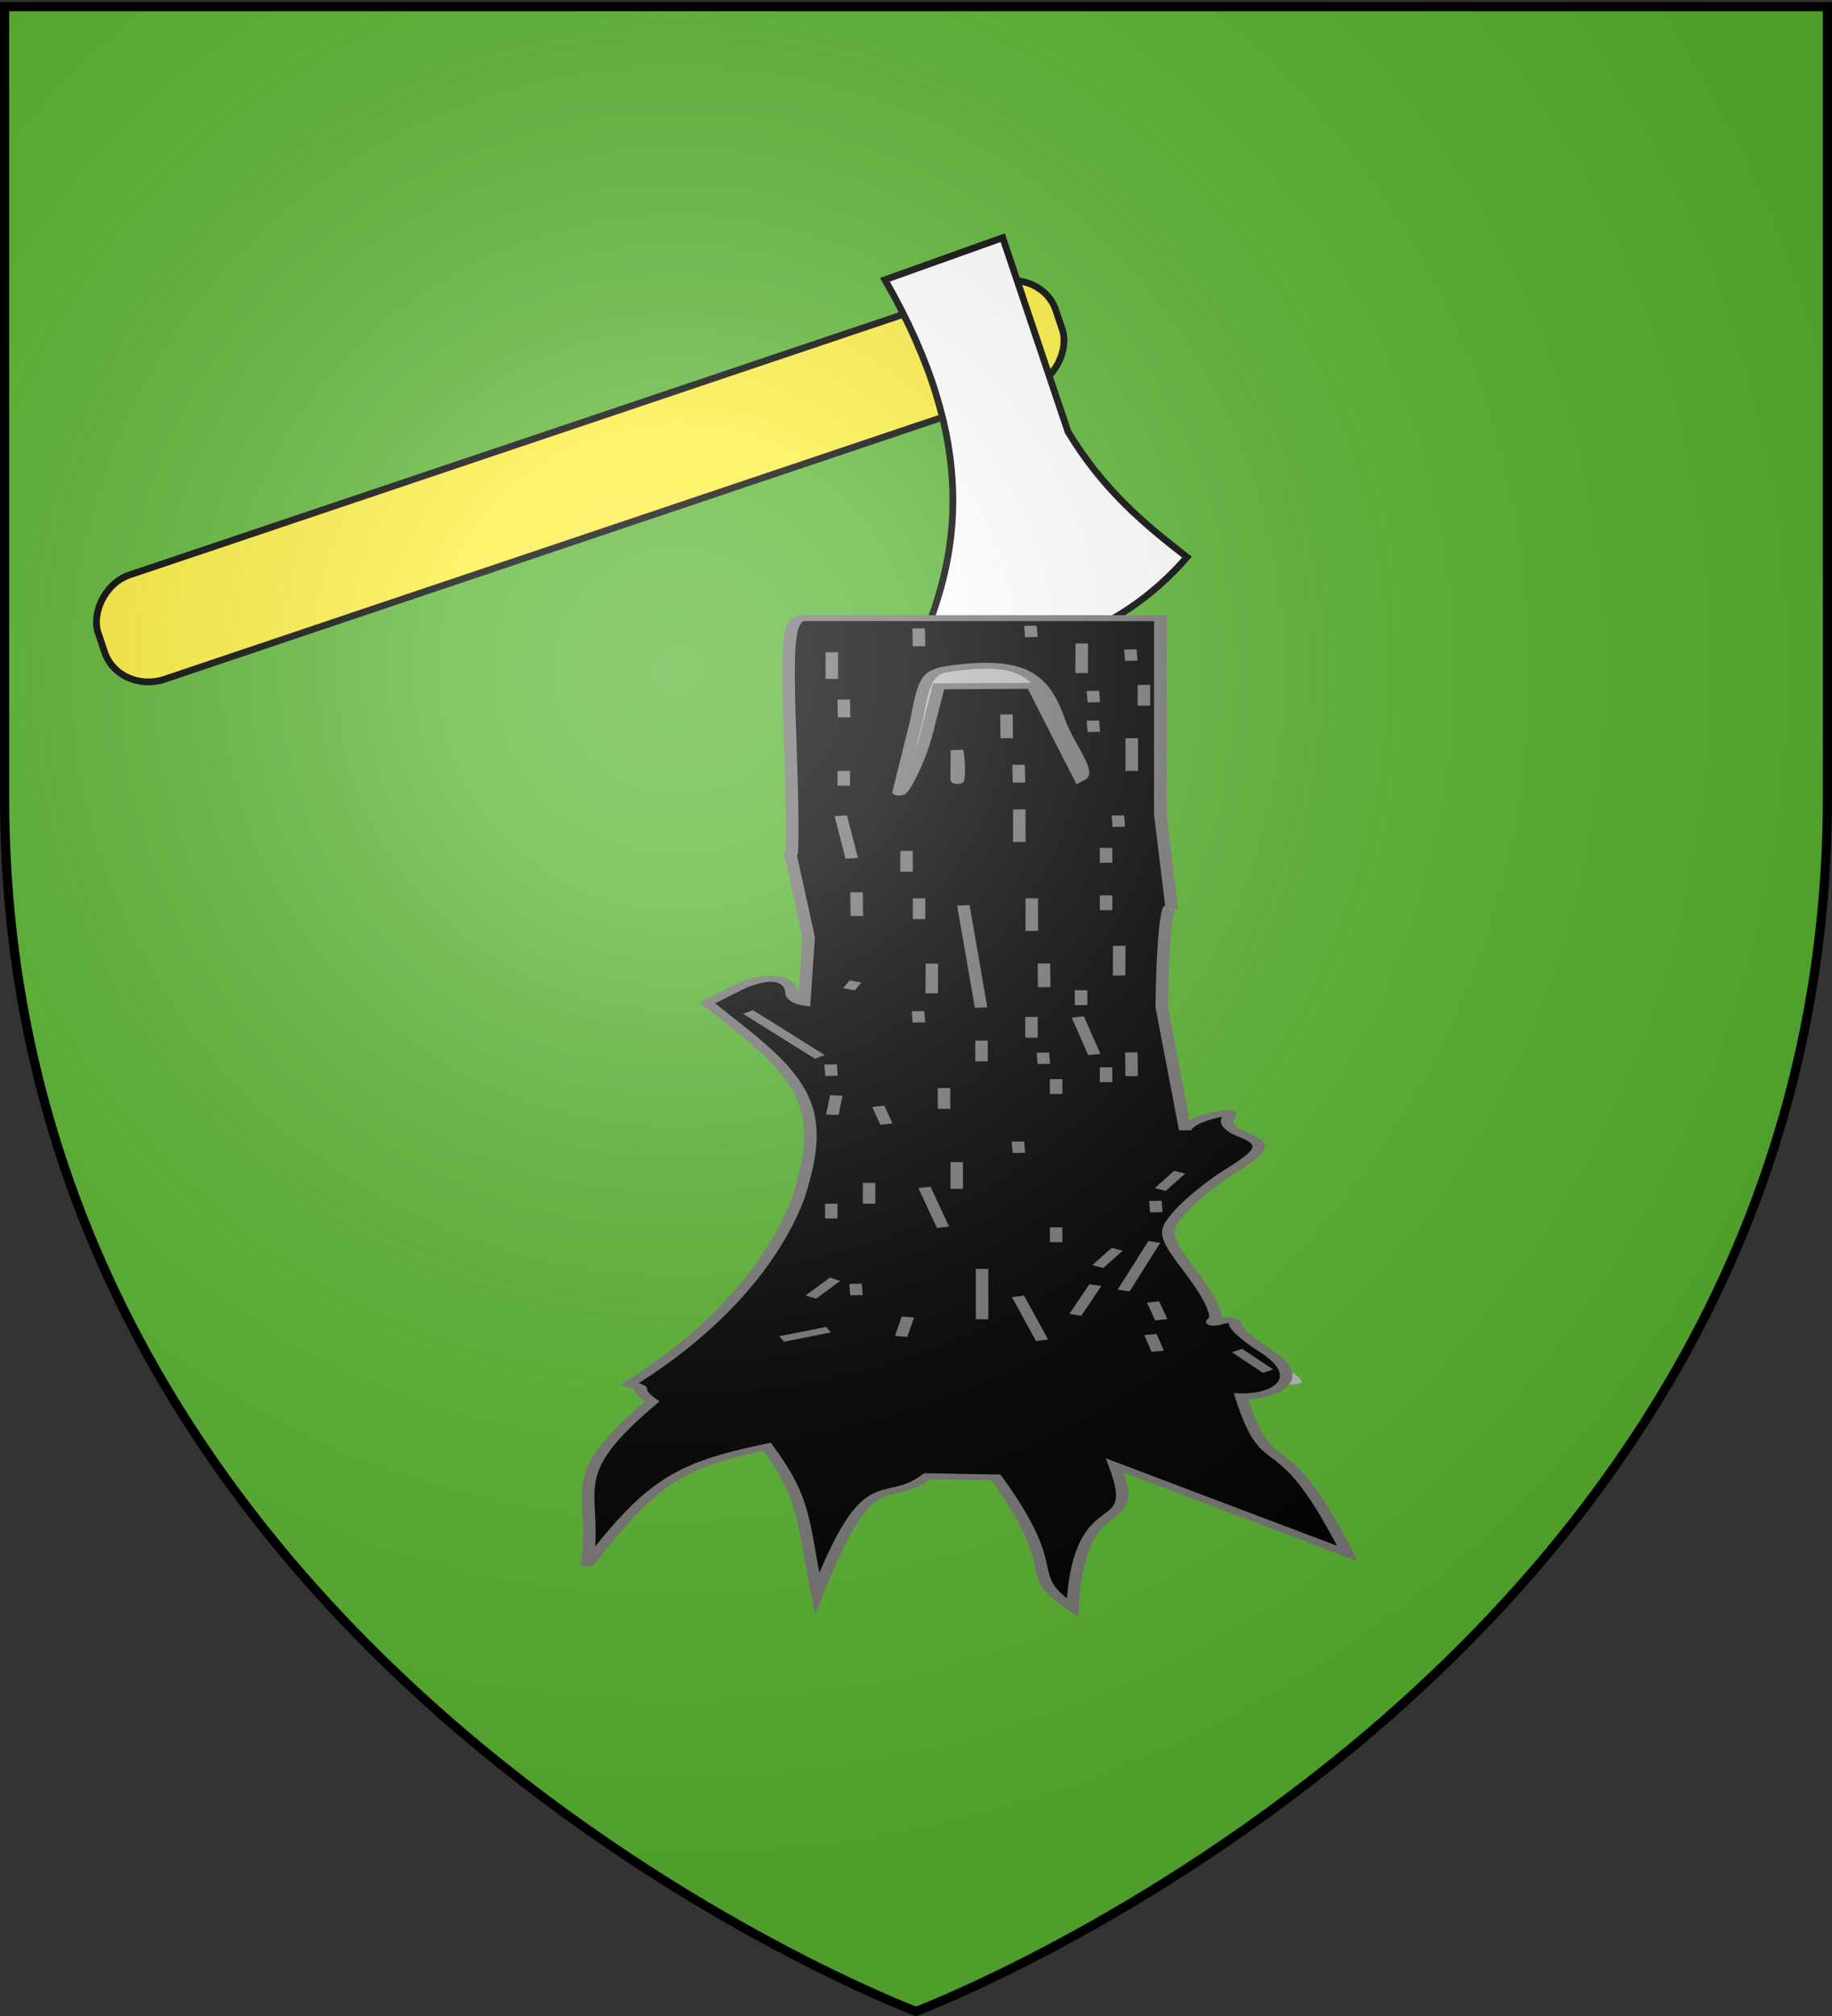
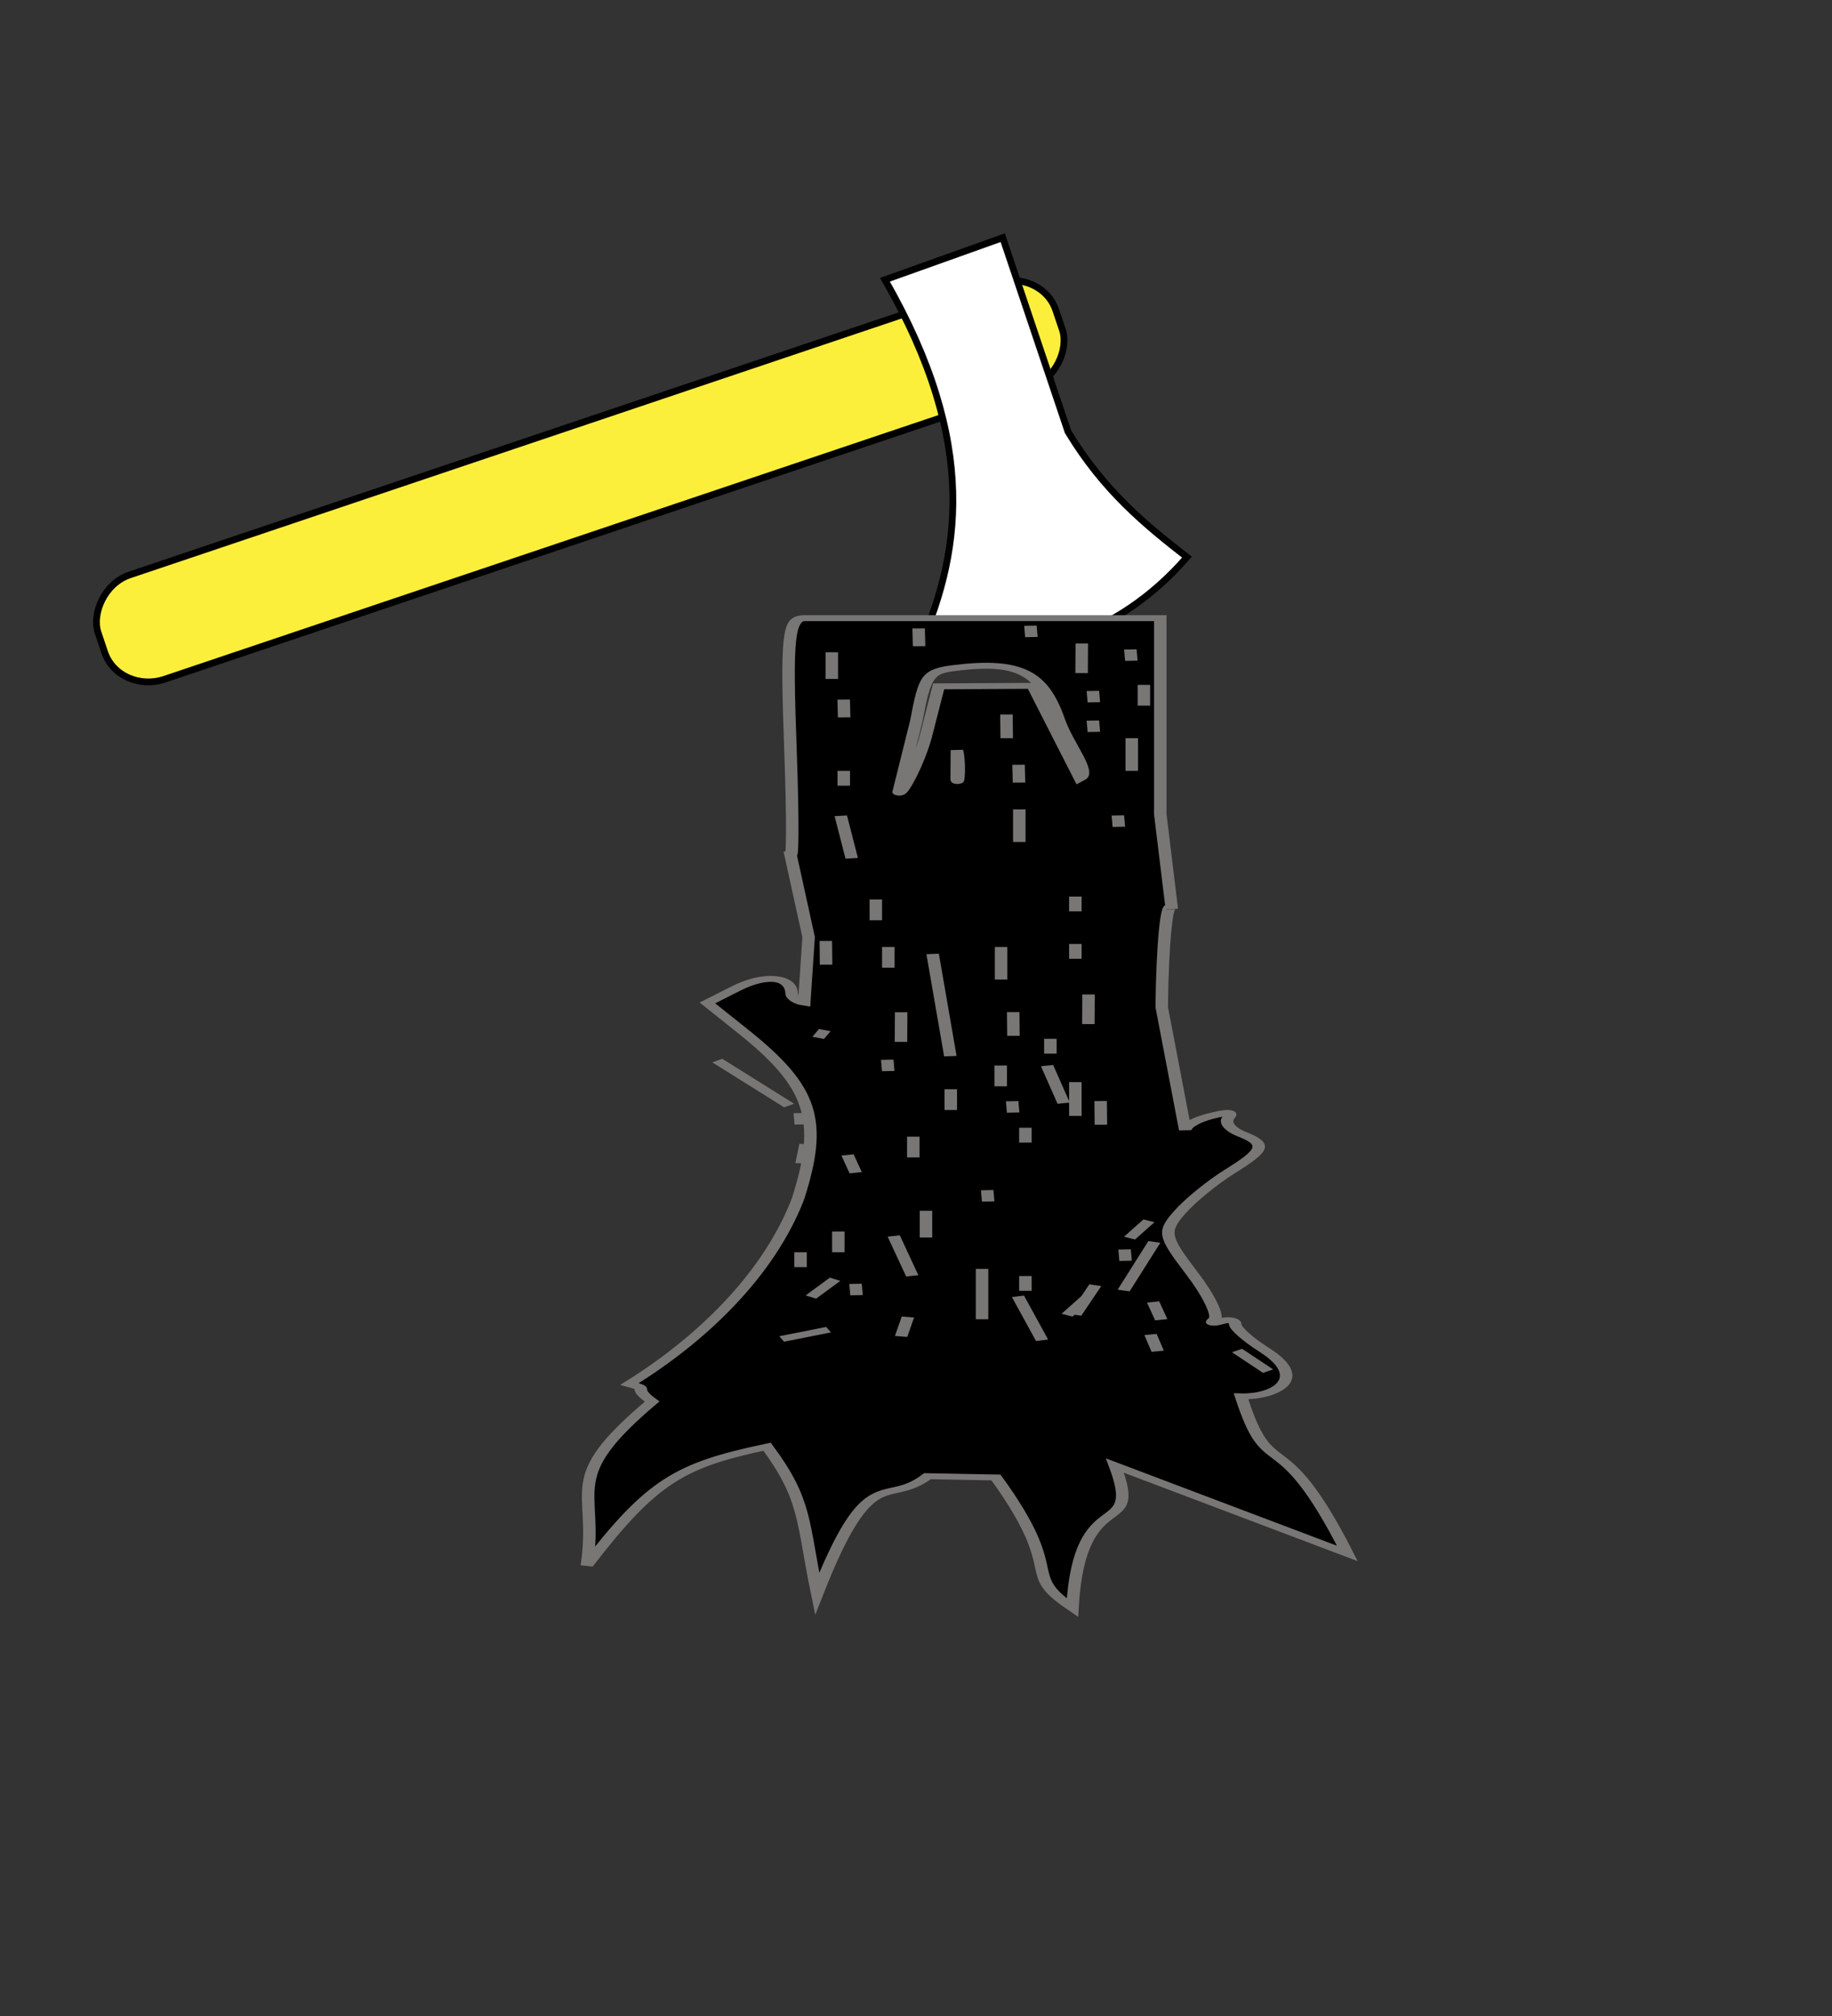
<svg xmlns="http://www.w3.org/2000/svg" xmlns:xlink="http://www.w3.org/1999/xlink" width="600" height="660" version="1.0">
  <rect width="100%" height="100%" fill="#333333" stroke="none" />
  <desc>Flag of Canton of Valais (Wallis)</desc>
  <defs>
    <radialGradient xlink:href="#b" id="c" cx="221.445" cy="226.331" r="300" fx="221.445" fy="226.331" gradientTransform="matrix(1.353 0 0 1.349 -77.63 -85.747)" gradientUnits="userSpaceOnUse" />
    <linearGradient id="b">
      <stop offset="0" style="stop-color:white;stop-opacity:.314" />
      <stop offset=".19" style="stop-color:white;stop-opacity:.251" />
      <stop offset=".6" style="stop-color:#6b6b6b;stop-opacity:.125" />
      <stop offset="1" style="stop-color:black;stop-opacity:.125" />
    </linearGradient>
  </defs>
  <g style="display:inline">
-     <path d="M300 658.5s298.5-112.32 298.5-397.772V2.176H1.5v258.552C1.5 546.18 300 658.5 300 658.5" style="fill:#5ab532;fill-opacity:1;fill-rule:evenodd;stroke:none;stroke-width:1px;stroke-linecap:butt;stroke-linejoin:miter;stroke-opacity:1" />
-   </g>
+     </g>
  <g style="display:inline">
    <g style="opacity:1">
      <g style="opacity:1;display:inline">
-         <path d="M0 0h600v660H0z" style="opacity:1;fill:none;fill-opacity:1;fill-rule:nonzero;stroke:none;stroke-width:7.56;stroke-linecap:round;stroke-linejoin:round;stroke-miterlimit:4;stroke-dasharray:none;stroke-opacity:1;display:inline" />
-       </g>
+         </g>
    </g>
    <g style="display:inline" transform="scale(-.737 .737)rotate(-71.395 -83.399 506.777)">
      <rect width="449.051" height="48.878" x="23.436" y="-163.089" rx="21.514" ry="19.84" style="fill:#fcef3c;fill-opacity:1;fill-rule:nonzero;stroke:#000;stroke-width:3;stroke-linecap:butt;stroke-linejoin:miter;marker:none;marker-start:none;marker-mid:none;marker-end:none;stroke-miterlimit:4;stroke-dasharray:none;stroke-dashoffset:0;stroke-opacity:1;visibility:visible;display:inline;overflow:visible" transform="rotate(90)" />
      <path d="M180.262 91.076C97.718 74.639 53.016 98.088 17.627 131.482-1.195 87.479-3.564 44.505 20.657 3.192c19.272 12.757 39.63 25.66 69.701 32.325h90.914z" style="fill:#fff;fill-opacity:1;fill-rule:evenodd;stroke:#000;stroke-width:3;stroke-linecap:butt;stroke-linejoin:miter;stroke-miterlimit:4;stroke-dasharray:none;stroke-opacity:1" />
    </g>
-     <path d="M243.64 558.6c21.632-32.661 32.67-62.857 39.654-108.481 7.904-51.637 4.52-73.483-16.99-109.65l-11.064-18.605 8.959-9.536c8.882-9.455 17.045-7.88 17.152 3.308.025 2.581 1.788 5.278 3.92 5.992l1.354-42.814-5.848-56.056c.939 11.047 1.037-18.706.22-66.117-1.287-74.54-.705-86.204 4.298-86.204h110.393v128.044l3.574 61.929c-1.476-7.53-2.884 21.342-3.129 64.162l7.303 80.404c0-2.723 3.448-6.796 7.662-9.05 6.02-3.223 7.227-2.97 5.635 1.18-1.115 2.904.668 7.516 3.961 10.25 8.095 6.718 7.597 10.176-3.578 24.827-5.261 6.898-12.163 18.756-15.336 26.353-5.385 12.887-5.137 15.558 3.709 39.946 5.213 14.374 8.359 27.949 6.989 30.165-1.445 2.338-.613 2.869 1.982 1.265 2.46-1.52 4.473-.647 4.473 1.941s4.047 10.1 8.992 16.695c14.428 19.236 14.719 20.502 4.587 19.961l-164.649.005-30.639-.23z" style="fill:#bababa;stroke:none;stroke-width:3.874;stroke-opacity:1" transform="matrix(1.056 0 0 .501 -37.843 168.393)" />
-     <path d="M283.293 447.518c7.905-51.636 4.52-73.483-16.989-109.65l-11.064-18.605 8.958-9.535c8.883-9.455 17.045-7.882 17.152 3.307.025 2.582 1.789 5.278 3.92 5.992l1.355-42.814-5.848-56.056c.938 11.047 1.037-18.705.219-66.117-1.286-74.54-.705-86.203 4.299-86.203h110.392V195.88l3.574 61.929c-1.476-7.53-2.883 21.343-3.128 64.162l7.303 80.404c0-2.723 3.447-6.795 7.661-9.05 6.02-3.222 7.227-2.97 5.635 1.18-1.114 2.904.668 7.516 3.962 10.25 8.095 6.718 7.597 10.176-3.578 24.827-5.262 6.898-12.163 18.757-15.337 26.353-5.385 12.887-5.137 15.559 3.71 39.946 5.213 14.375 8.358 27.949 6.988 30.165-1.445 2.338-.613 2.87 1.983 1.265 2.46-1.52 4.473-.647 4.473 1.941s4.046 10.101 8.992 16.695c14.427 19.236 2.95 30.954-7.181 30.412 9.024 59.268 11.532 13.76 32.961 102.635l-72.094-57.445c8.933 49.711-11.002 9.704-13.156 92.948-16.67-23.932-1.437-20.538-23.726-85.145l-21.237-.837c-13.312 21.013-17.712-11.491-34.213 76.786-4.672-47.788-3.262-61.106-15.537-96.064-26.764 11.977-35.532 21.83-55.9 77.65 3.73-51.324-8.672-55.837 20.269-107.162-6.872-10.191-.18-7.495-7.053-11.44 21.936-28.608 42.964-70.45 52.235-120.767zm-5.024 91.328 14.541-6.076zm141.227 7.55 9.63 13.477zm-26.839-10.474 2.232 10.948zm-75.241-11.44-2.108 12.713zm22.993-31.441v32.931zm11.142 17.93 7.472 28.729zm23.992-7.276-6.204 19.372zm17.914 10.971 2.536 11.623zm-98.62-14.845-7.512 11.623zm6.333 2.986.306 7.426zm92.685-27.398-9.53 31.77zm-11.514 4.812-6.025 11.3zm-18.957-14.3v9.686zm-40.831-26.152 5.748 26.061zm-28.906 10.655v9.685zm100.507-1.857.305 7.426zm-88.78-11.703v13.56zm27.184-13.56v17.434zm69.154 6.552-6.025 11.3zm-50.176-20.032.306 7.426zm-43.313-23.01 2.535 11.624zm-13.004-7.096-1.25 12.591zm33.401-4.843v13.56zm34.764-5.812v9.686zm15.498-7.748V371zm7.844-9.731.078 15.497zm-93.304 7.874.306 7.426zm46.821-15.578v13.56zm19.042 7.83.306 7.426zm-91.45-26.558 22.277 29.383zm102.274 3.304 5.15 24.553zm-14.368-.073v13.56zm-35.2-3.793.307 7.425zm14.08-69.127 5.495 66.826zm36.512 55.486v9.686zm-46.277-17.381-.053 19.371zm-23.686 11.65-2.034 5.085zm58.436-11.749.078 15.498zm23.364-11.524-.053 19.371zm-27.125-31.048v21.309zm-54.353-3.92.078 15.498zm19.38 3.92v13.56zm58.01-1.937v9.686zm-61.884-29.057v13.56zm61.884-1.937v9.685zM296.6 196.974l3.39 27.772zm55.37-4.191v21.308zm30.56 3.955.307 7.426zm-59.514-52.052 3.928-32.295 14.596-.175 14.597-.174 14.61 60.4c3.666-3.991-3.922-22.491-6.5-38.143-5.112-31.044-12.452-38.905-31.794-34.05-8.893 2.231-9.765 4.653-12.386 34.391l-5.54 46.851c.618 3.474 6.328-19.043 8.489-36.805zM297.52 167.6v9.686zm35.083-13.507-.053 19.372c.726 4.798.944-13.483.053-19.372zm19.133 9.559.143 11.623zm35.102-17.36V167.6zm-38.856-15.543.078 15.497zm26.8 4 .305 7.426zm-77.286-13.714.143 11.622zm93.112-9.612v13.56zm-15.827 3.955.306 7.425zm-80.967-25.264v17.434zm77.532-5.758-.053 19.371zm15.058 3.901.306 7.426zm-65.663-13.714.144 11.623zm34.669-1.783.305 7.426z" style="fill:#000;stroke:#797676;stroke-width:3.874;stroke-opacity:1" transform="matrix(1.056 0 0 .501 -37.843 168.393)" />
+     <path d="M283.293 447.518c7.905-51.636 4.52-73.483-16.989-109.65l-11.064-18.605 8.958-9.535c8.883-9.455 17.045-7.882 17.152 3.307.025 2.582 1.789 5.278 3.92 5.992l1.355-42.814-5.848-56.056c.938 11.047 1.037-18.705.219-66.117-1.286-74.54-.705-86.203 4.299-86.203h110.392V195.88l3.574 61.929c-1.476-7.53-2.883 21.343-3.128 64.162l7.303 80.404c0-2.723 3.447-6.795 7.661-9.05 6.02-3.222 7.227-2.97 5.635 1.18-1.114 2.904.668 7.516 3.962 10.25 8.095 6.718 7.597 10.176-3.578 24.827-5.262 6.898-12.163 18.757-15.337 26.353-5.385 12.887-5.137 15.559 3.71 39.946 5.213 14.375 8.358 27.949 6.988 30.165-1.445 2.338-.613 2.87 1.983 1.265 2.46-1.52 4.473-.647 4.473 1.941s4.046 10.101 8.992 16.695c14.427 19.236 2.95 30.954-7.181 30.412 9.024 59.268 11.532 13.76 32.961 102.635l-72.094-57.445c8.933 49.711-11.002 9.704-13.156 92.948-16.67-23.932-1.437-20.538-23.726-85.145l-21.237-.837c-13.312 21.013-17.712-11.491-34.213 76.786-4.672-47.788-3.262-61.106-15.537-96.064-26.764 11.977-35.532 21.83-55.9 77.65 3.73-51.324-8.672-55.837 20.269-107.162-6.872-10.191-.18-7.495-7.053-11.44 21.936-28.608 42.964-70.45 52.235-120.767zm-5.024 91.328 14.541-6.076zm141.227 7.55 9.63 13.477zm-26.839-10.474 2.232 10.948zm-75.241-11.44-2.108 12.713zm22.993-31.441v32.931zm11.142 17.93 7.472 28.729zm23.992-7.276-6.204 19.372zm17.914 10.971 2.536 11.623zm-98.62-14.845-7.512 11.623zm6.333 2.986.306 7.426zm92.685-27.398-9.53 31.77m-11.514 4.812-6.025 11.3zm-18.957-14.3v9.686zm-40.831-26.152 5.748 26.061zm-28.906 10.655v9.685zm100.507-1.857.305 7.426zm-88.78-11.703v13.56zm27.184-13.56v17.434zm69.154 6.552-6.025 11.3zm-50.176-20.032.306 7.426zm-43.313-23.01 2.535 11.624zm-13.004-7.096-1.25 12.591zm33.401-4.843v13.56zm34.764-5.812v9.686zm15.498-7.748V371zm7.844-9.731.078 15.497zm-93.304 7.874.306 7.426zm46.821-15.578v13.56zm19.042 7.83.306 7.426zm-91.45-26.558 22.277 29.383zm102.274 3.304 5.15 24.553zm-14.368-.073v13.56zm-35.2-3.793.307 7.425zm14.08-69.127 5.495 66.826zm36.512 55.486v9.686zm-46.277-17.381-.053 19.371zm-23.686 11.65-2.034 5.085zm58.436-11.749.078 15.498zm23.364-11.524-.053 19.371zm-27.125-31.048v21.309zm-54.353-3.92.078 15.498zm19.38 3.92v13.56zm58.01-1.937v9.686zm-61.884-29.057v13.56zm61.884-1.937v9.685zM296.6 196.974l3.39 27.772zm55.37-4.191v21.308zm30.56 3.955.307 7.426zm-59.514-52.052 3.928-32.295 14.596-.175 14.597-.174 14.61 60.4c3.666-3.991-3.922-22.491-6.5-38.143-5.112-31.044-12.452-38.905-31.794-34.05-8.893 2.231-9.765 4.653-12.386 34.391l-5.54 46.851c.618 3.474 6.328-19.043 8.489-36.805zM297.52 167.6v9.686zm35.083-13.507-.053 19.372c.726 4.798.944-13.483.053-19.372zm19.133 9.559.143 11.623zm35.102-17.36V167.6zm-38.856-15.543.078 15.497zm26.8 4 .305 7.426zm-77.286-13.714.143 11.622zm93.112-9.612v13.56zm-15.827 3.955.306 7.425zm-80.967-25.264v17.434zm77.532-5.758-.053 19.371zm15.058 3.901.306 7.426zm-65.663-13.714.144 11.623zm34.669-1.783.305 7.426z" style="fill:#000;stroke:#797676;stroke-width:3.874;stroke-opacity:1" transform="matrix(1.056 0 0 .501 -37.843 168.393)" />
  </g>
  <g style="opacity:1;display:inline">
-     <path d="M300 658.5s298.5-112.32 298.5-397.772V2.176H1.5v258.552C1.5 546.18 300 658.5 300 658.5" style="opacity:1;fill:url(#c);fill-opacity:1;fill-rule:evenodd;stroke:none;stroke-width:1px;stroke-linecap:butt;stroke-linejoin:miter;stroke-opacity:1" />
-   </g>
+     </g>
  <g style="display:inline">
-     <path d="M300 658.5S1.5 546.18 1.5 260.728V2.176h597v258.552C598.5 546.18 300 658.5 300 658.5z" style="opacity:1;fill:none;fill-opacity:1;fill-rule:evenodd;stroke:#000;stroke-width:3;stroke-linecap:butt;stroke-linejoin:miter;stroke-miterlimit:4;stroke-dasharray:none;stroke-opacity:1" />
-   </g>
+     </g>
</svg>